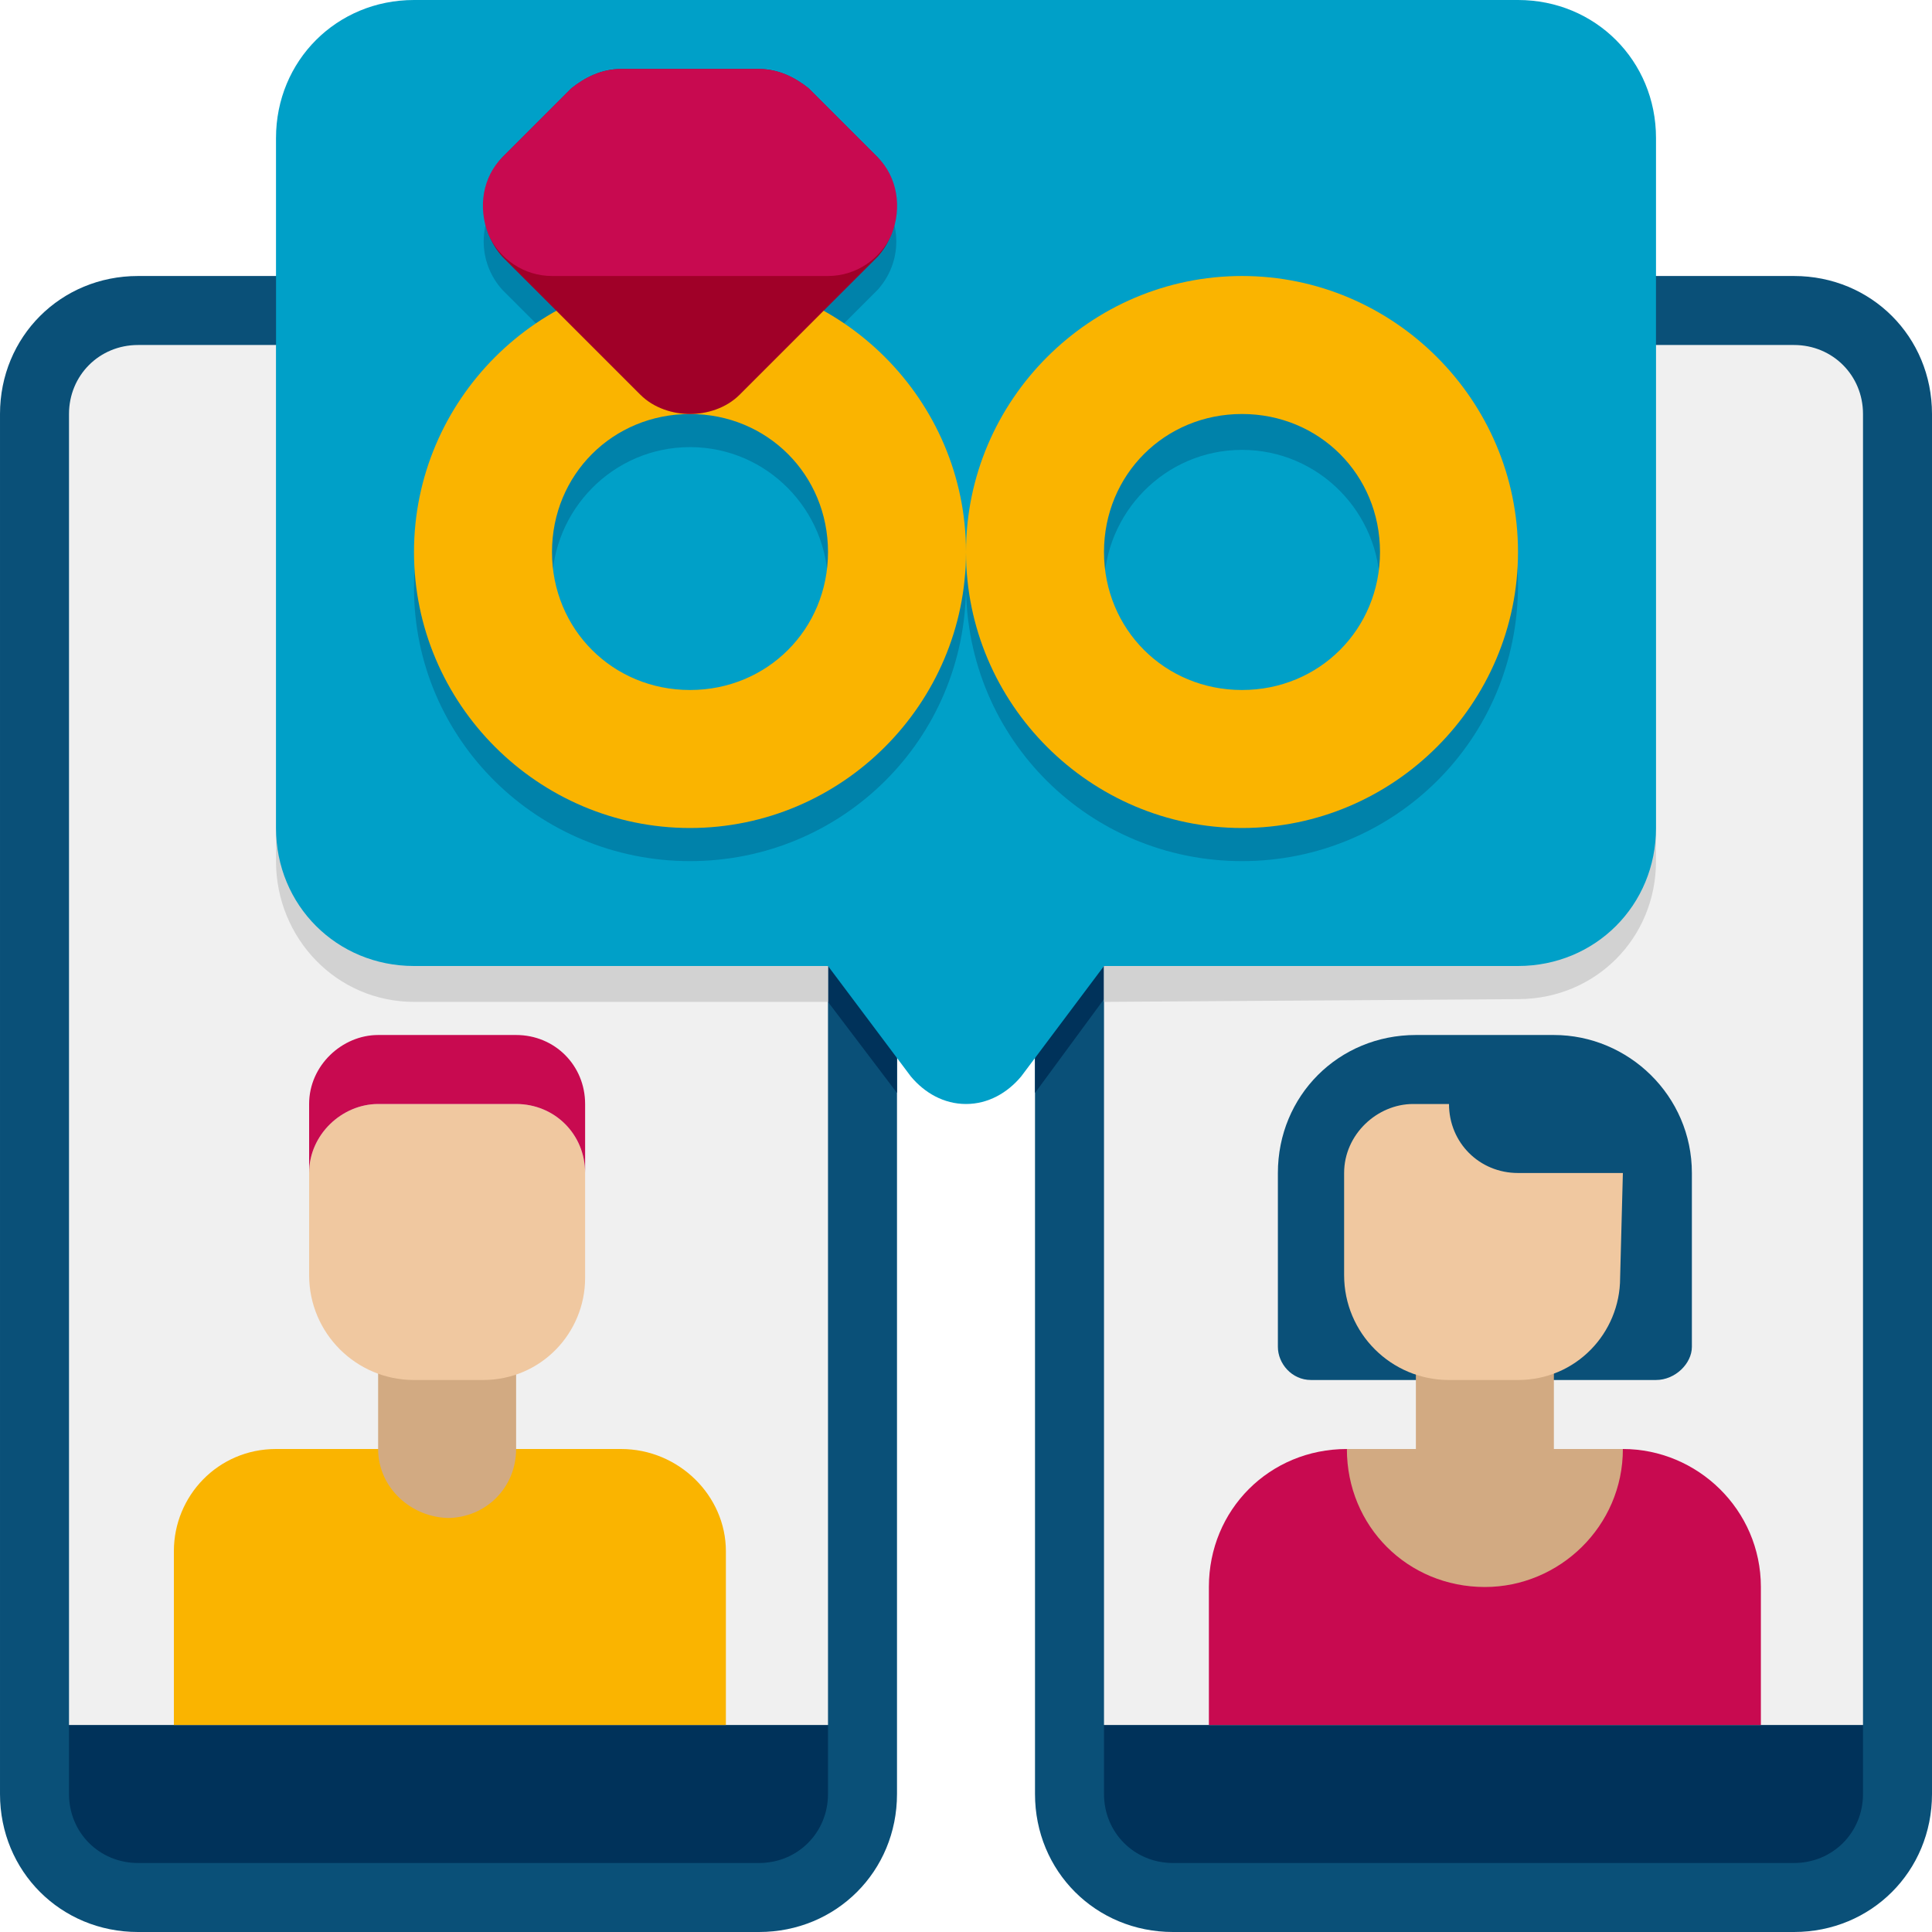
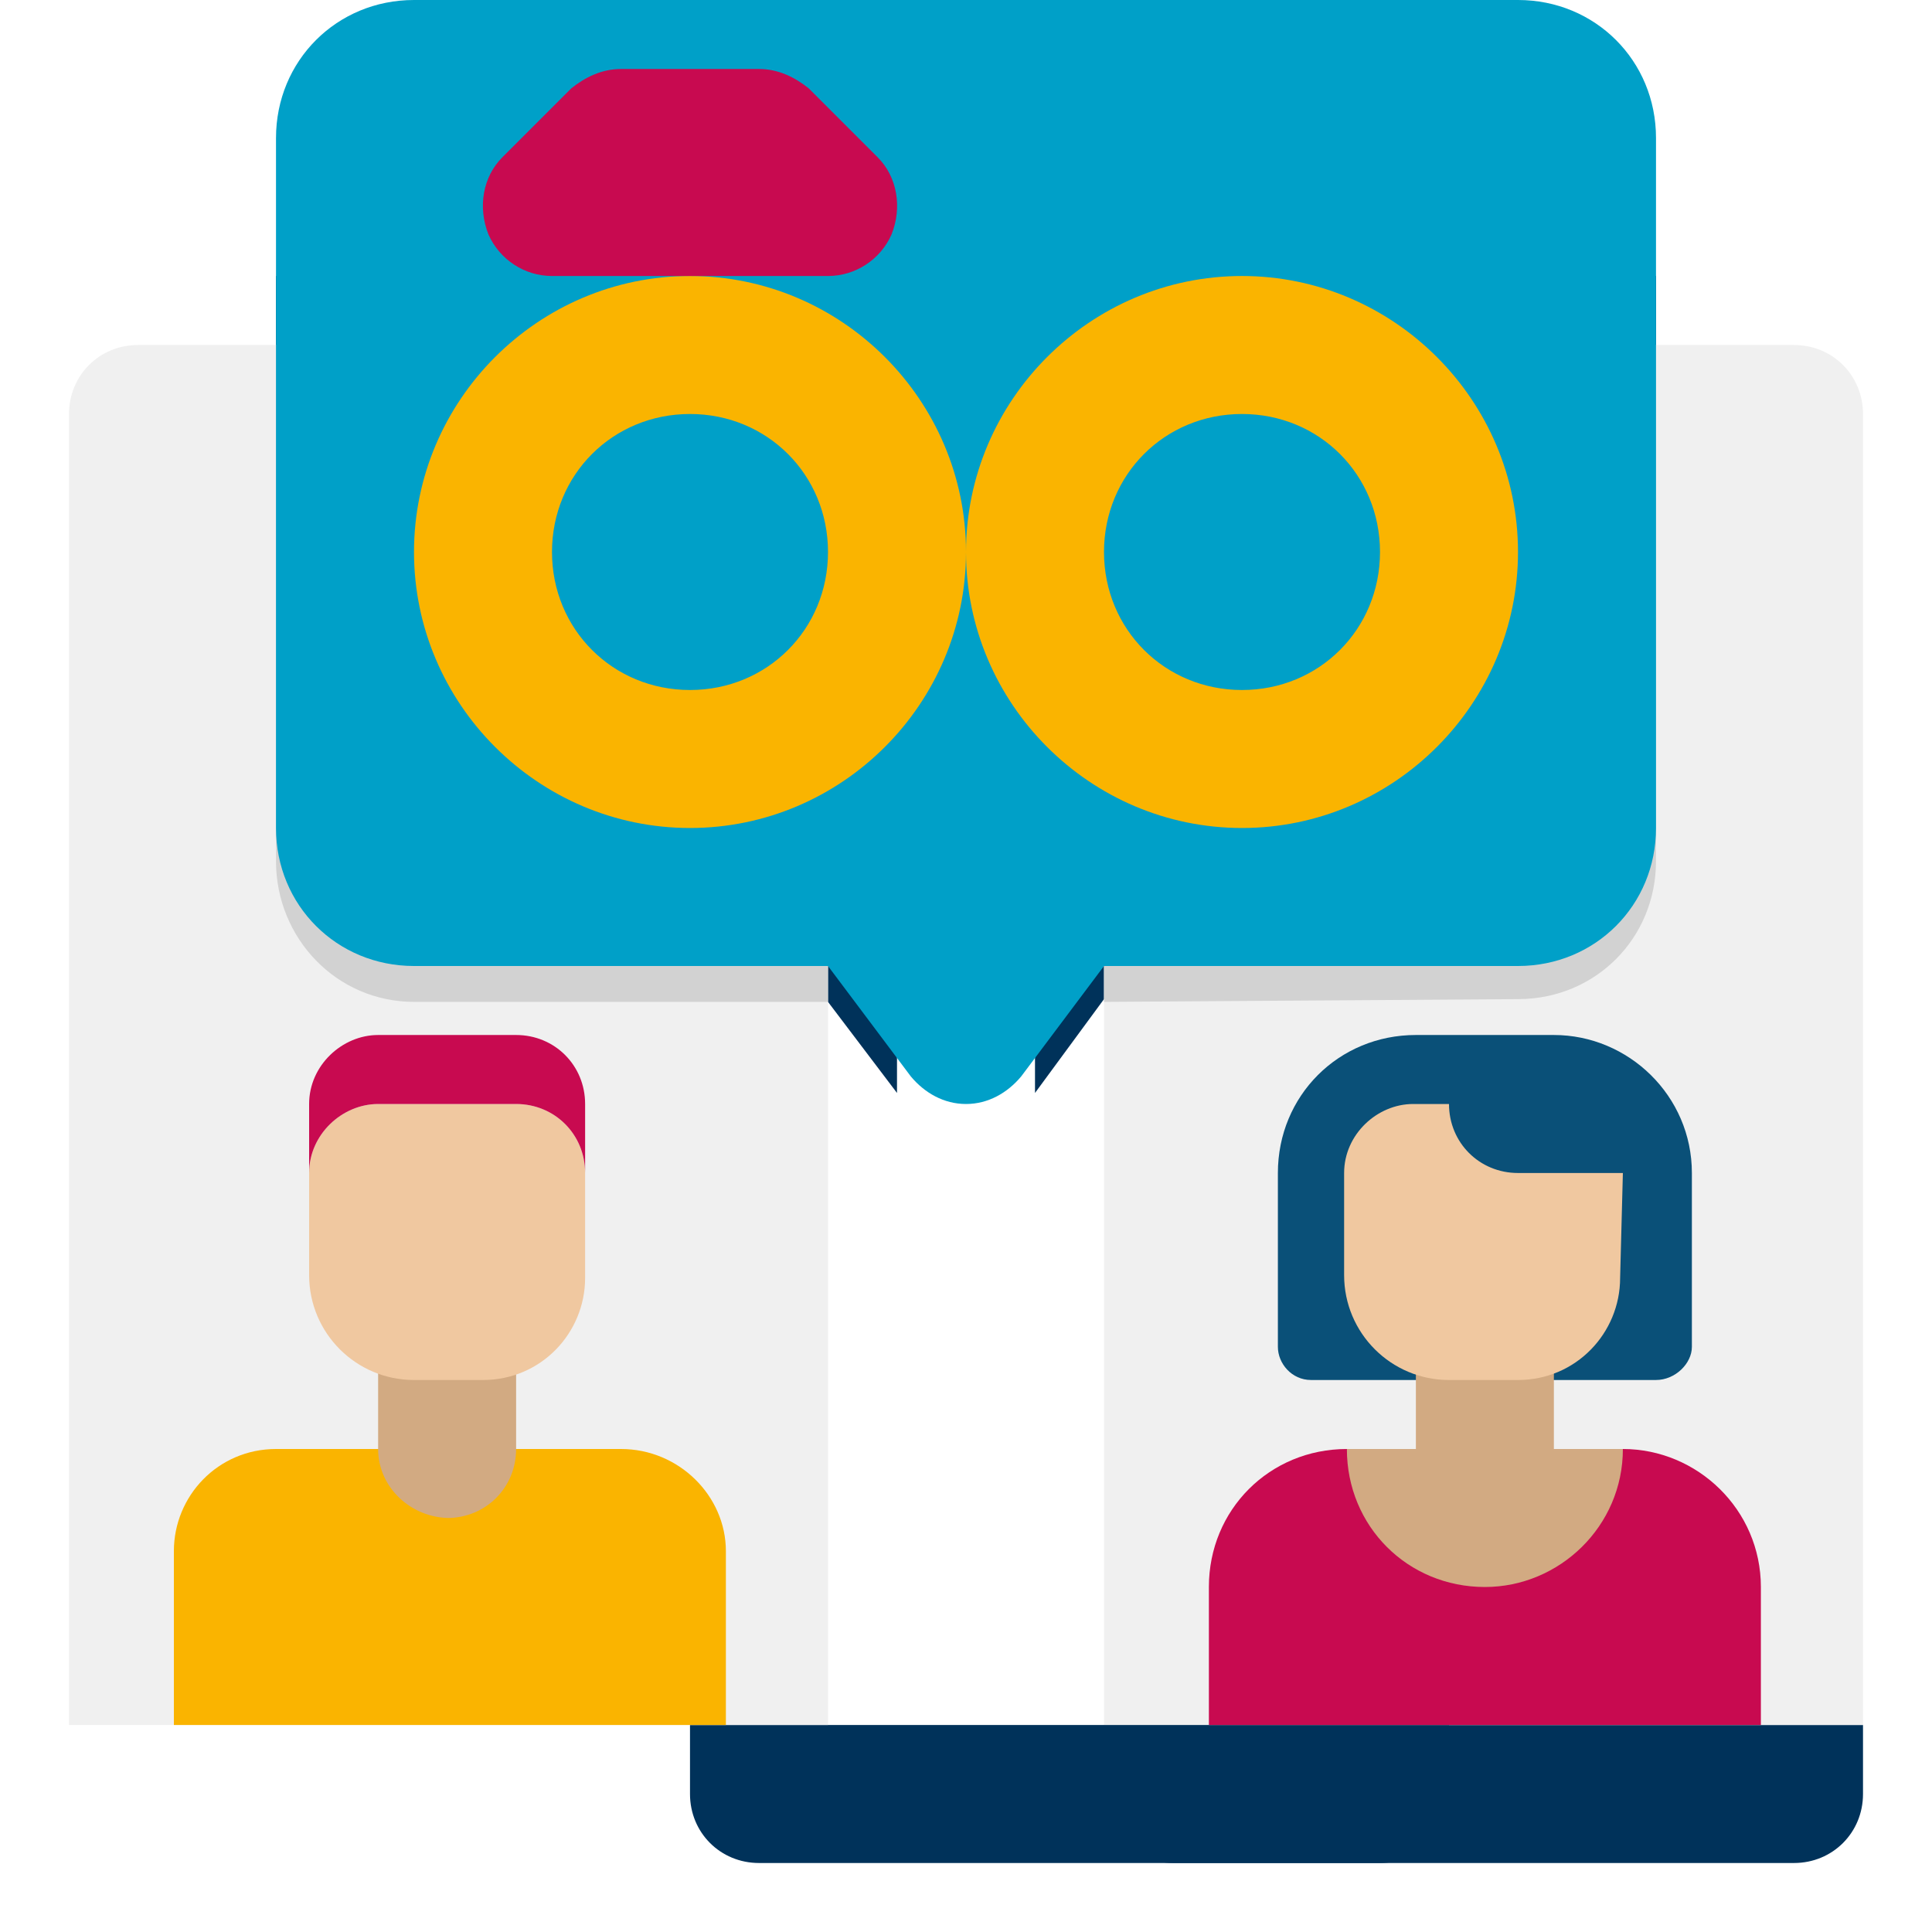
<svg xmlns="http://www.w3.org/2000/svg" version="1.2" viewBox="0 0 70 70" width="70" height="70">
  <style>.a{fill:#0a5078}.b{fill:#00325a}.c{fill:#f0f0f0}.d{fill:#d2d2d2}.e{fill:#c80a50}.f{fill:#d2aa82}.g{fill:#f0c8a0}.h{fill:#fab400}.i{fill:#00a0c8}.j{fill:#0082aa}.k{fill:#a00028}</style>
-   <path class="a" d="m27.5 70h-22.5c-2.8 0-5-2.2-5-5v-50c0-2.8 2.2-5 5-5h22.5c2.8 0 5 2.2 5 5v50c0 2.8-2.2 5-5 5z" />
  <path class="b" d="m27.5 10h-17.5v21.2c0 2.8 2.2 5.1 5 5.1h15l2.5 3.3v-24.6c0-2.8-2.2-5-5-5z" />
-   <path class="b" d="m27.5 67.5h-22.5c-1.4 0-2.5-1.1-2.5-2.5v-2.5h27.5v2.5c0 1.4-1.1 2.5-2.5 2.5z" />
+   <path class="b" d="m27.5 67.5c-1.4 0-2.5-1.1-2.5-2.5v-2.5h27.5v2.5c0 1.4-1.1 2.5-2.5 2.5z" />
  <path class="c" d="m20 12.5c0 1.4-1.1 2.5-2.5 2.5h-2.5c-1.4 0-2.5-1.1-2.5-2.5h-7.5c-1.4 0-2.5 1.1-2.5 2.5v47.5h27.5v-47.5c0-1.4-1.1-2.5-2.5-2.5z" />
  <path class="d" d="m27.5 12.5h-7.5c0 1.4-1.1 2.5-2.5 2.5h-2.5c-1.4 0-2.5-1.1-2.5-2.5h-2.5v18.7c0 2.8 2.2 5.1 5 5.1h15v-21.3c0-1.4-1.1-2.5-2.5-2.5z" />
-   <path class="a" d="m65 70h-22.5c-2.8 0-5-2.2-5-5v-50c0-2.8 2.2-5 5-5h22.5c2.8 0 5 2.2 5 5v50c0 2.8-2.2 5-5 5z" />
  <path class="b" d="m42.5 10c-2.8 0-5 2.2-5 5v24.6l2.5-3.4h15c2.8 0 5-2.2 5-5v-21.2z" />
  <path class="b" d="m65 67.5h-22.5c-1.4 0-2.5-1.1-2.5-2.5v-2.5h27.5v2.5c0 1.4-1.1 2.5-2.5 2.5z" />
  <path class="c" d="m57.5 12.5c0 1.4-1.1 2.5-2.5 2.5h-2.5c-1.4 0-2.5-1.1-2.5-2.5h-7.5c-1.4 0-2.5 1.1-2.5 2.5v47.5h27.5v-47.5c0-1.4-1.1-2.5-2.5-2.5z" />
  <path class="d" d="m60 31.2v-18.7h-2.5c0 1.4-1.1 2.5-2.5 2.5h-2.5c-1.4 0-2.5-1.1-2.5-2.5h-7.5c-1.4 0-2.5 1.1-2.5 2.5v21.3l15-0.1c2.8 0 5-2.2 5-5z" />
  <path class="a" d="m56.3 37.5h-5c-2.8 0-5 2.2-5 5v6.3c0 0.6 0.5 1.2 1.2 1.2h12.5c0.7 0 1.3-0.6 1.3-1.2v-6.3c0-2.8-2.3-5-5-5z" />
  <path class="e" d="m43.8 62.5v-5c0-2.8 2.2-5 5-5h10c2.7 0 5 2.2 5 5v5z" />
  <path class="f" d="m56.3 52.5v-3.8h-5v3.8h-2.5c0 2.8 2.2 5 5 5 2.7 0 5-2.2 5-5z" />
  <path class="g" d="m55 50h-2.5c-2.1 0-3.8-1.7-3.8-3.8v-3.7c0-1.4 1.2-2.5 2.5-2.5h1.3c0 1.4 1.1 2.5 2.5 2.5h3.8l-0.1 3.8c0 2-1.6 3.7-3.7 3.7z" />
  <path class="h" d="m6.3 62.5v-6.3c0-2 1.6-3.7 3.7-3.7h12.5c2.1 0 3.8 1.7 3.8 3.7v6.3z" />
  <path class="f" d="m16.3 55c-1.4 0-2.6-1.1-2.6-2.5v-3.8h5v3.8c0 1.4-1.1 2.5-2.5 2.5z" />
  <path class="g" d="m17.5 50h-2.5c-2.1 0-3.8-1.7-3.8-3.8v-3.7c0-1.4 1.2-2.5 2.5-2.5h5c1.4 0 2.5 1.1 2.5 2.5v3.8c0 2-1.6 3.7-3.7 3.7z" />
  <path class="e" d="m18.8 40h-5.1c-1.3 0-2.5 1.1-2.5 2.5v-2.5c0-1.4 1.2-2.5 2.5-2.5h5c1.4 0 2.5 1.1 2.5 2.5v2.5c0-1.4-1.1-2.5-2.5-2.5z" />
  <path class="i" d="m10 5v25c0 2.8 2.2 5 5 5h15l3 4c0.5 0.6 1.2 1 2 1 0.8 0 1.5-0.4 2-1l3-4h15c2.8 0 5-2.2 5-5v-25c0-2.8-2.2-5-5-5h-40c-2.8 0-5 2.2-5 5z" />
-   <path class="j" d="m29.8 12.5l2-2c0.9-1 0.9-2.5 0-3.5l-2.5-2.5c-0.5-0.5-1.1-0.8-1.8-0.8l-5 0.1c-0.7 0-1.3 0.2-1.8 0.7l-2.5 2.5c-0.9 1-0.9 2.5 0 3.5l2 2c-3.1 1.7-5.2 5-5.2 8.8 0 5.5 4.5 9.9 10 9.9 5.5 0 10-4.4 10-10 0-3.7-2.1-7-5.2-8.7zm-4.8 13.7c-2.8 0-5-2.2-5-5 0-2.7 2.2-5 5-5 2.8 0 5 2.3 5 5 0 2.8-2.2 5-5 5z" />
-   <path class="j" d="m45 11.3c-5.5-0.1-10 4.4-10 9.9 0 5.6 4.5 10 10 10 5.5 0 10-4.4 10-10 0-5.5-4.5-10-10-10zm0 15c-2.8 0-5-2.2-5-5 0-2.7 2.2-5 5-5 2.8 0 5 2.3 5 5 0 2.8-2.2 5-5 5z" />
  <path class="h" d="m25 30c-5.5 0-10-4.5-10-10 0-5.5 4.5-10 10-10 5.5 0 10 4.5 10 10 0 5.5-4.5 10-10 10zm0-15c-2.8 0-5 2.2-5 5 0 2.8 2.2 5 5 5 2.8 0 5-2.2 5-5 0-2.8-2.2-5-5-5z" />
  <path class="h" d="m45 30c-5.5 0-10-4.5-10-10 0-5.5 4.5-10 10-10 5.5 0 10 4.5 10 10 0 5.5-4.5 10-10 10zm0-15c-2.8 0-5 2.2-5 5 0 2.8 2.2 5 5 5 2.8 0 5-2.2 5-5 0-2.8-2.2-5-5-5z" />
-   <path class="k" d="m31.8 5.7l-2.5-2.5c-0.5-0.4-1.1-0.7-1.8-0.7h-5c-0.7 0-1.3 0.3-1.8 0.7l-2.5 2.5c-0.9 1-0.9 2.6 0 3.6l5 5c0.5 0.5 1.2 0.7 1.8 0.7 0.6 0 1.3-0.2 1.8-0.7l5-5c0.9-1 0.9-2.6 0-3.6z" />
  <path class="e" d="m31.8 5.7l-2.5-2.5c-0.5-0.4-1.1-0.7-1.8-0.7h-5c-0.7 0-1.3 0.3-1.8 0.7l-2.5 2.5c-0.7 0.7-0.9 1.8-0.5 2.8 0.4 0.9 1.3 1.5 2.3 1.5h10c1 0 1.9-0.6 2.3-1.5 0.4-1 0.2-2.1-0.5-2.8z" />
</svg>